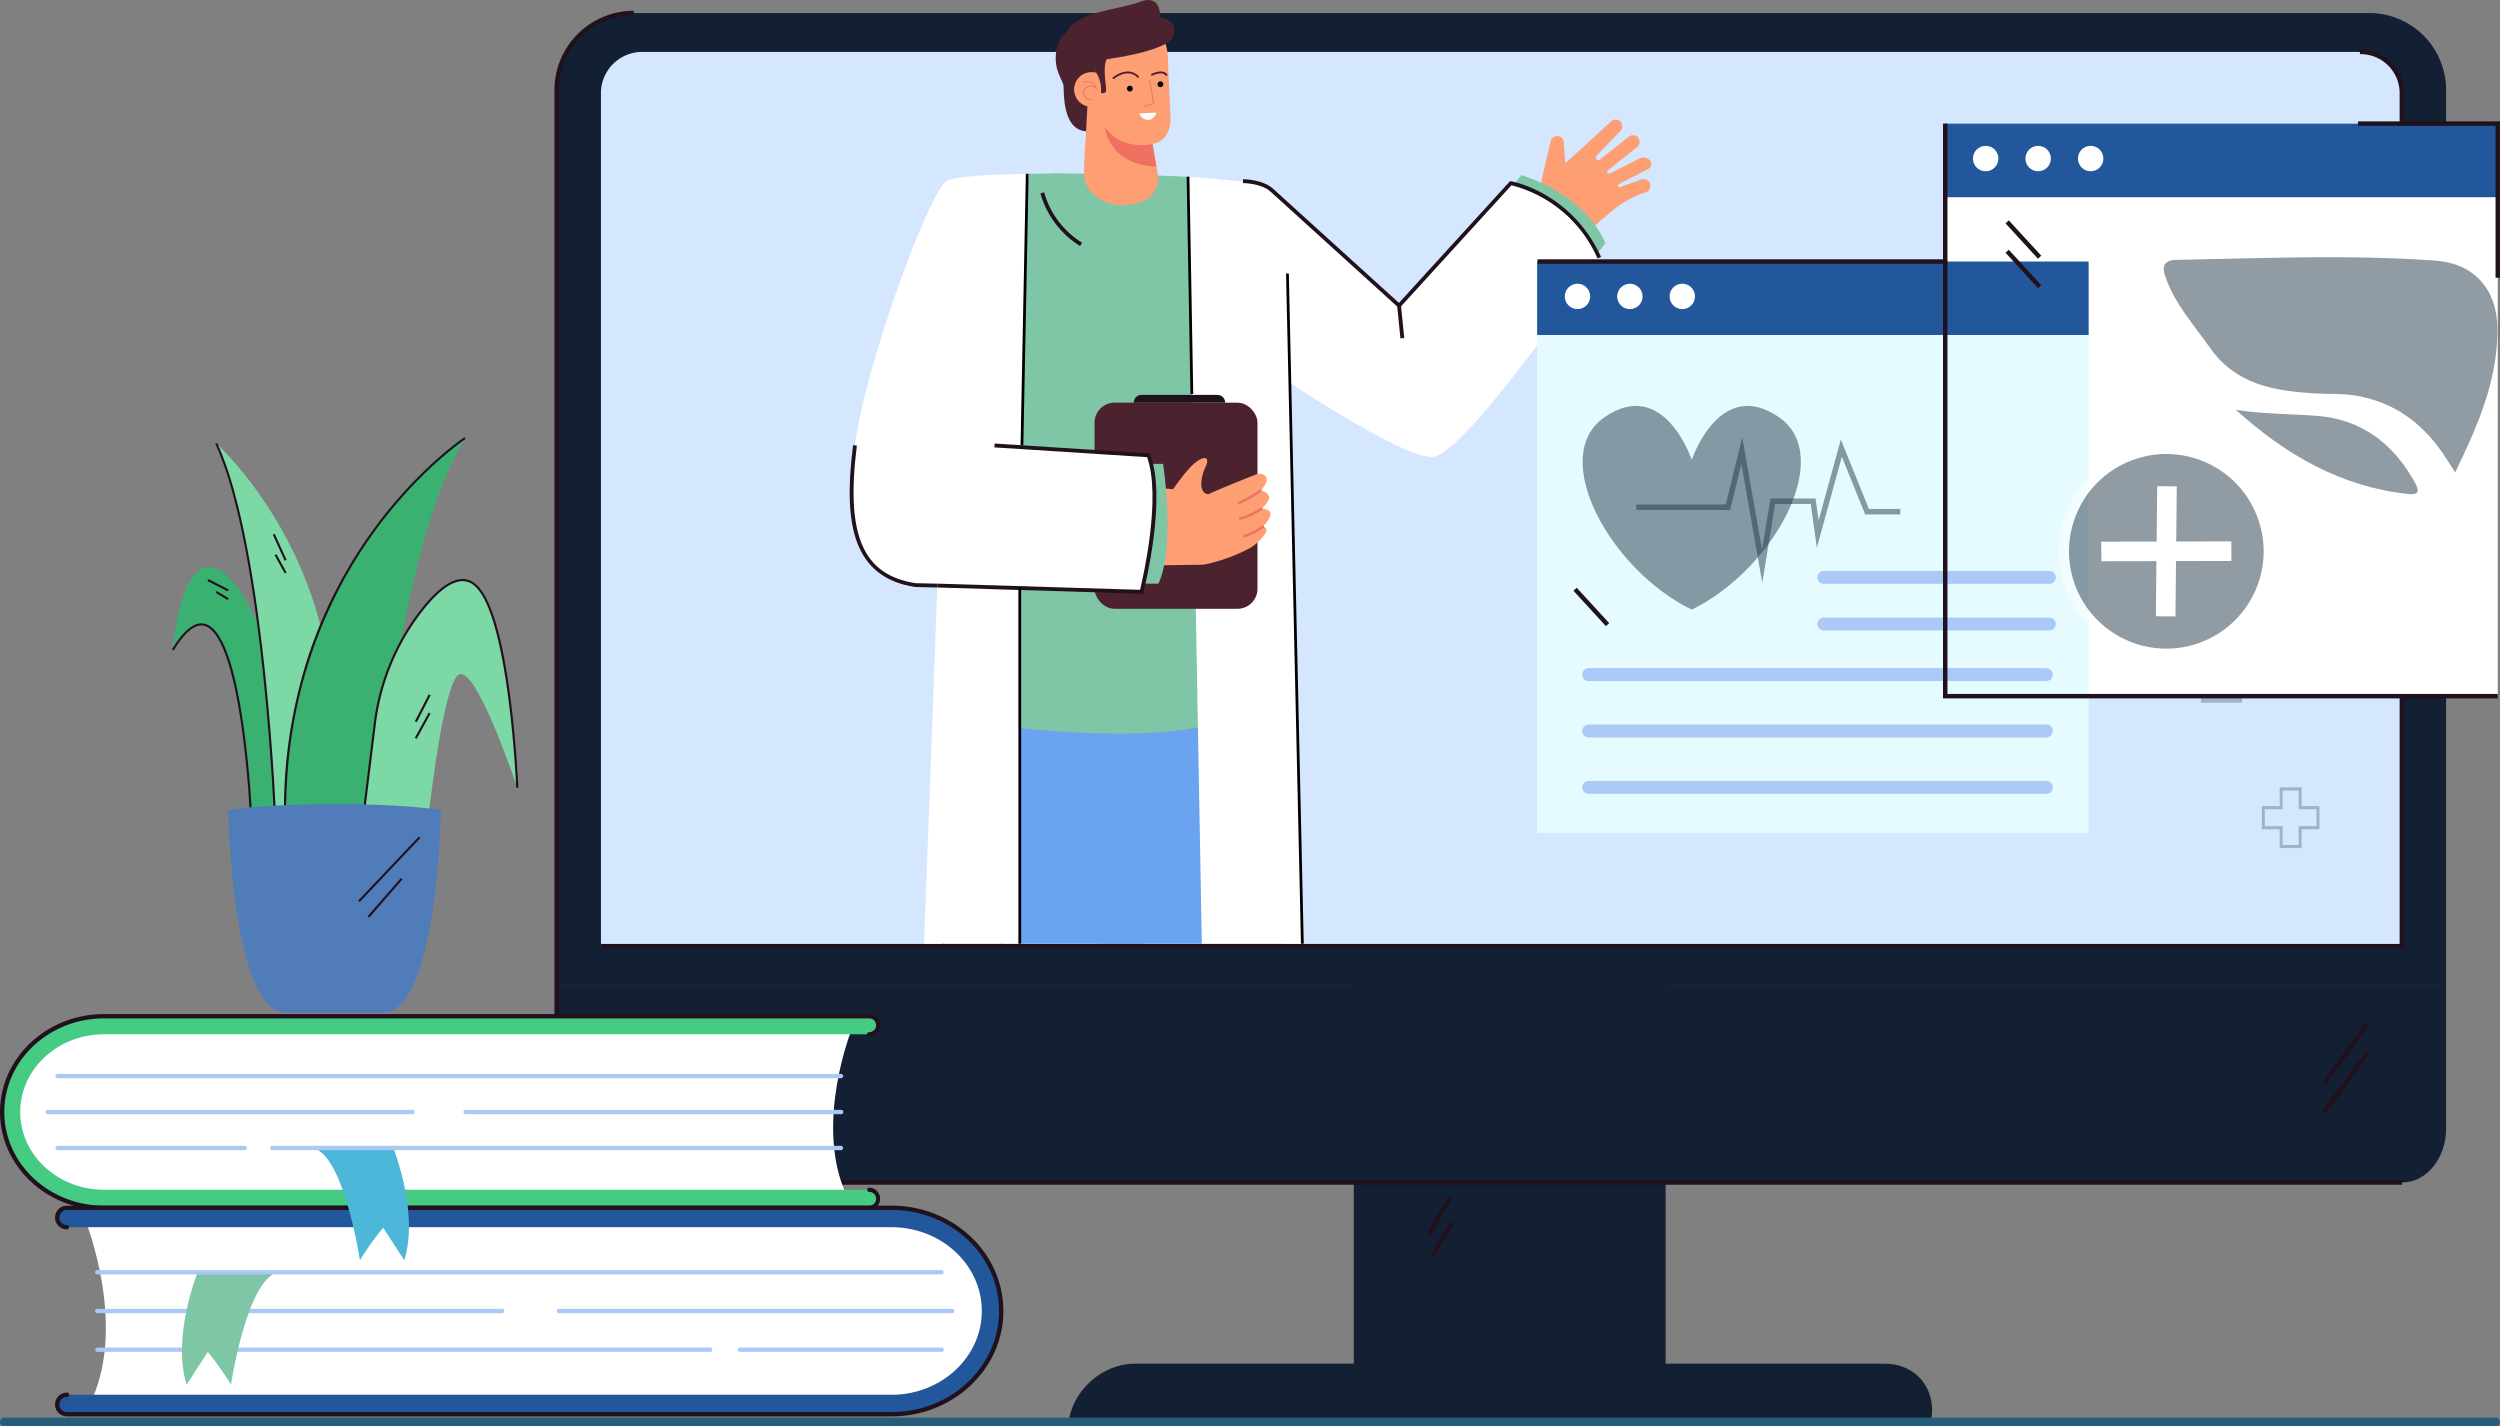
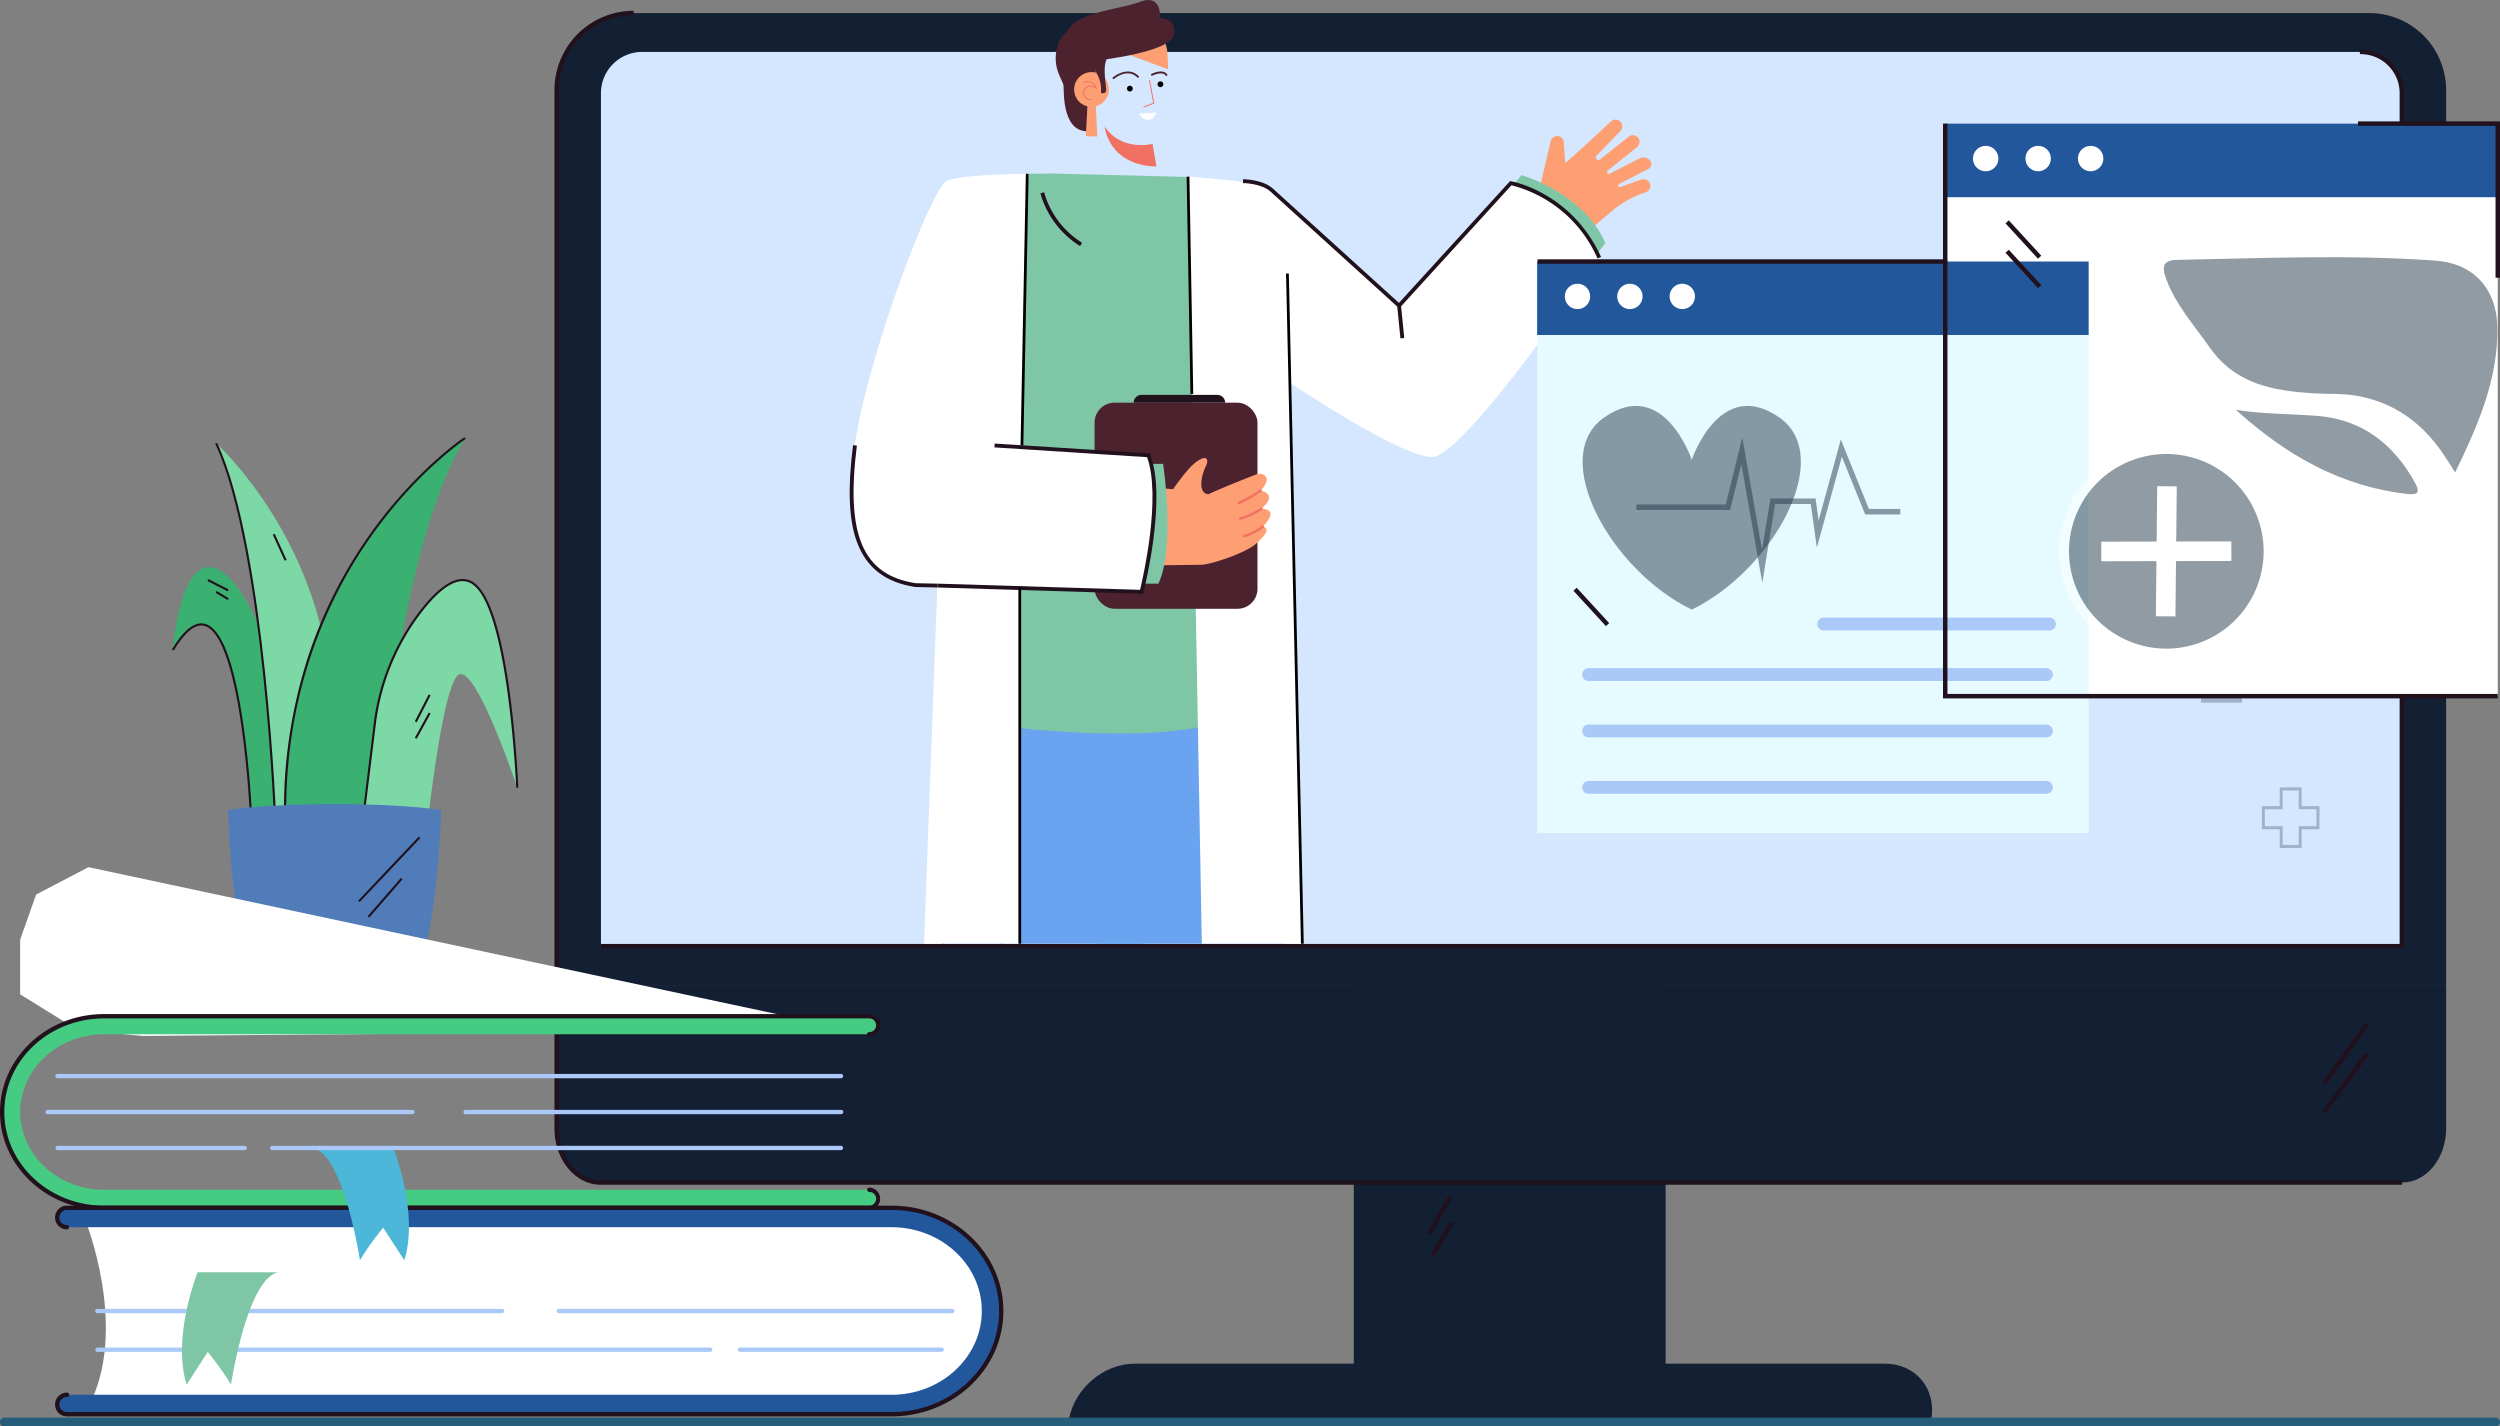
<svg xmlns="http://www.w3.org/2000/svg" width="570" height="325.208" viewBox="0 0 570 325.208">
  <rect x="0" y="0" width="570" height="325.208" fill="#808080" stroke="none" />
  <g id="occucare_cameroon_5" transform="translate(0)">
    <g id="Group_297506" data-name="Group 297506" transform="translate(0 0)">
      <g id="Group_297505" data-name="Group 297505">
        <g id="Group_297467" data-name="Group 297467" transform="translate(243.725 310.921)">
          <g id="Group_296097" data-name="Group 296097" transform="translate(0 0)">
            <path id="Path_101295" data-name="Path 101295" d="M1147.282,1792.38c1.207-7.04-3.522-12.748-10.562-12.748H965.6c-7.04,0-13.726,5.708-14.934,12.748h196.611Z" transform="translate(-950.671 -1779.632)" fill="#131f32" />
          </g>
        </g>
        <g id="Group_297468" data-name="Group 297468" transform="translate(39.178 99.681)">
          <g id="Group_296049" data-name="Group 296049" transform="translate(0 0)">
            <g id="Group_295983" data-name="Group 295983" transform="translate(0.209 29.609)">
              <g id="Group_295982" data-name="Group 295982">
                <g id="Group_295981" data-name="Group 295981">
                  <g id="Group_295980" data-name="Group 295980">
                    <g id="Group_295979" data-name="Group 295979">
                      <path id="Path_101272" data-name="Path 101272" d="M422.792,1331.824s1.633-22.761,10.467-18.343,16.036,33.42,17,34.285.673,27.37.673,27.37l-10.275-5.185S437.919,1306.6,422.792,1331.824Z" transform="translate(-422.792 -1312.912)" fill="#3ab170" />
                    </g>
                  </g>
                </g>
              </g>
            </g>
            <g id="Group_295988" data-name="Group 295988" transform="translate(10.109 1.397)">
              <g id="Group_295987" data-name="Group 295987">
                <g id="Group_295986" data-name="Group 295986">
                  <g id="Group_295985" data-name="Group 295985">
                    <g id="Group_295984" data-name="Group 295984">
                      <path id="Path_101273" data-name="Path 101273" d="M448.233,1240.418s19.8,17.713,25.2,48.084-11.667,39.31-11.667,39.31S459.334,1263.952,448.233,1240.418Z" transform="translate(-448.233 -1240.418)" fill="#7cd9a6" />
                    </g>
                  </g>
                </g>
              </g>
            </g>
            <g id="Group_295993" data-name="Group 295993" transform="translate(25.871 0.204)">
              <g id="Group_295992" data-name="Group 295992">
                <g id="Group_295991" data-name="Group 295991">
                  <g id="Group_295990" data-name="Group 295990">
                    <g id="Group_295989" data-name="Group 295989">
                      <path id="Path_101274" data-name="Path 101274" d="M509.692,1330.038s3.313-64.654,20.021-92.685c0,0-29.334,17.5-39.06,63.441-.548,2.586-.872,5.461-1.287,8.229a45.488,45.488,0,0,0-.623,7.977c.116,4.5.74,8.364.923,11.2C491.252,1352.751,509.692,1330.038,509.692,1330.038Z" transform="translate(-488.734 -1237.353)" fill="#3ab170" />
                    </g>
                  </g>
                </g>
              </g>
            </g>
            <g id="Group_295998" data-name="Group 295998" transform="translate(42.652 32.576)">
              <g id="Group_295997" data-name="Group 295997">
                <g id="Group_295996" data-name="Group 295996">
                  <g id="Group_295995" data-name="Group 295995">
                    <g id="Group_295994" data-name="Group 295994">
                      <path id="Path_101275" data-name="Path 101275" d="M535.466,1353.394A52.519,52.519,0,0,1,545.727,1328c4.063-5.339,8.767-9.4,12.44-6.5,8.162,6.434,9.794,46.385,9.794,46.385s-9.219-27.658-13.252-25.834-7.778,39.375-7.778,39.375l-15.076,1.248Z" transform="translate(-531.855 -1320.535)" fill="#7cd9a6" />
                    </g>
                  </g>
                </g>
              </g>
            </g>
            <g id="Group_296003" data-name="Group 296003" transform="translate(25.58)">
              <g id="Group_296002" data-name="Group 296002">
                <g id="Group_296001" data-name="Group 296001">
                  <g id="Group_296000" data-name="Group 296000">
                    <g id="Group_295999" data-name="Group 295999">
                      <path id="Path_101276" data-name="Path 101276" d="M488.106,1327.461a113.41,113.41,0,0,1,5.261-40.267,105.012,105.012,0,0,1,14.222-28.251c10.471-14.752,21.425-22.042,21.534-22.114l.268.408c-.109.071-11,7.321-21.417,22.005-9.611,13.547-20.776,36.376-19.381,68.2Z" transform="translate(-487.985 -1236.829)" fill="#21111d" />
                    </g>
                  </g>
                </g>
              </g>
            </g>
            <g id="Group_296008" data-name="Group 296008" transform="translate(9.889 1.293)">
              <g id="Group_296007" data-name="Group 296007">
                <g id="Group_296006" data-name="Group 296006">
                  <g id="Group_296005" data-name="Group 296005">
                    <g id="Group_296004" data-name="Group 296004">
                      <path id="Path_101277" data-name="Path 101277" d="M461.172,1327.658c-.006-.159-.63-16.176-2.6-34.858-1.818-17.23-5.186-40.315-10.905-52.441l.441-.208c5.749,12.188,9.127,35.331,10.95,52.6,1.973,18.7,2.6,34.728,2.6,34.888Z" transform="translate(-447.666 -1240.151)" fill="#21111d" />
                    </g>
                  </g>
                </g>
              </g>
            </g>
            <g id="Group_296013" data-name="Group 296013" transform="translate(0 42.442)">
              <g id="Group_296012" data-name="Group 296012">
                <g id="Group_296011" data-name="Group 296011">
                  <g id="Group_296010" data-name="Group 296010">
                    <g id="Group_296009" data-name="Group 296009">
                      <path id="Path_101278" data-name="Path 101278" d="M440.082,1390.1c0-.1-.468-10.517-2-21.068-2.012-13.874-4.919-21.679-8.408-22.574-2.06-.528-4.415,1.367-7,5.631l-.417-.253c2.711-4.47,5.248-6.438,7.54-5.85,3.748.961,6.7,8.693,8.77,22.98,1.533,10.575,2,21.01,2,21.114Z" transform="translate(-422.256 -1345.888)" fill="#21111d" />
                    </g>
                  </g>
                </g>
              </g>
            </g>
            <g id="Group_296018" data-name="Group 296018" transform="translate(42.41 32.332)">
              <g id="Group_296017" data-name="Group 296017">
                <g id="Group_296016" data-name="Group 296016">
                  <g id="Group_296015" data-name="Group 296015">
                    <g id="Group_296014" data-name="Group 296014">
                      <path id="Path_101279" data-name="Path 101279" d="M531.718,1382.32l-.484-.059,3.611-29.279a52.806,52.806,0,0,1,10.309-25.512c3.541-4.652,6.685-7.183,9.347-7.521a4.468,4.468,0,0,1,3.438.976c3.437,2.709,6.145,11.378,8.049,25.765,1.414,10.679,1.834,20.7,1.839,20.8l-.488.02c-.016-.4-1.72-39.912-9.7-46.2a4,4,0,0,0-3.074-.876c-2.527.321-5.562,2.788-9.021,7.332a52.314,52.314,0,0,0-10.213,25.277Z" transform="translate(-531.233 -1319.909)" fill="#21111d" />
                    </g>
                  </g>
                </g>
              </g>
            </g>
            <g id="Group_296023" data-name="Group 296023" transform="translate(55.4 58.636)">
              <g id="Group_296022" data-name="Group 296022" transform="translate(0 0)">
                <g id="Group_296021" data-name="Group 296021">
                  <g id="Group_296020" data-name="Group 296020">
                    <g id="Group_296019" data-name="Group 296019">
                      <rect id="Rectangle_152526" data-name="Rectangle 152526" width="6.91" height="0.488" transform="matrix(0.458, -0.889, 0.889, 0.458, 0, 6.141)" fill="#21111d" />
                    </g>
                  </g>
                </g>
              </g>
            </g>
            <g id="Group_296028" data-name="Group 296028" transform="translate(55.403 62.777)">
              <g id="Group_296027" data-name="Group 296027" transform="translate(0 0)">
                <g id="Group_296026" data-name="Group 296026">
                  <g id="Group_296025" data-name="Group 296025">
                    <g id="Group_296024" data-name="Group 296024">
                      <rect id="Rectangle_152527" data-name="Rectangle 152527" width="6.566" height="0.488" transform="matrix(0.482, -0.876, 0.876, 0.482, 0, 5.751)" fill="#21111d" />
                    </g>
                  </g>
                </g>
              </g>
            </g>
            <g id="Group_296033" data-name="Group 296033" transform="translate(23.014 22.019)">
              <g id="Group_296032" data-name="Group 296032" transform="translate(0 0)">
                <g id="Group_296031" data-name="Group 296031">
                  <g id="Group_296030" data-name="Group 296030">
                    <g id="Group_296029" data-name="Group 296029">
                      <rect id="Rectangle_152528" data-name="Rectangle 152528" width="0.488" height="6.533" transform="matrix(0.91, -0.414, 0.414, 0.91, 0, 0.202)" fill="#21111d" />
                    </g>
                  </g>
                </g>
              </g>
            </g>
            <g id="Group_296038" data-name="Group 296038" transform="translate(23.426 26.669)">
              <g id="Group_296037" data-name="Group 296037" transform="translate(0 0)">
                <g id="Group_296036" data-name="Group 296036">
                  <g id="Group_296035" data-name="Group 296035">
                    <g id="Group_296034" data-name="Group 296034">
-                       <rect id="Rectangle_152529" data-name="Rectangle 152529" width="0.488" height="4.755" transform="translate(0 0.236) rotate(-28.99)" fill="#21111d" />
-                     </g>
+                       </g>
                  </g>
                </g>
              </g>
            </g>
            <g id="Group_296043" data-name="Group 296043" transform="translate(8.116 32.358)">
              <g id="Group_296042" data-name="Group 296042" transform="translate(0 0)">
                <g id="Group_296041" data-name="Group 296041">
                  <g id="Group_296040" data-name="Group 296040">
                    <g id="Group_296039" data-name="Group 296039">
                      <rect id="Rectangle_152530" data-name="Rectangle 152530" width="0.488" height="5.174" transform="translate(0 0.435) rotate(-62.991)" fill="#21111d" />
                    </g>
                  </g>
                </g>
              </g>
            </g>
            <g id="Group_296048" data-name="Group 296048" transform="translate(9.982 35.059)">
              <g id="Group_296047" data-name="Group 296047" transform="translate(0 0)">
                <g id="Group_296046" data-name="Group 296046">
                  <g id="Group_296045" data-name="Group 296045">
                    <g id="Group_296044" data-name="Group 296044">
                      <rect id="Rectangle_152531" data-name="Rectangle 152531" width="0.488" height="3.192" transform="matrix(0.52, -0.854, 0.854, 0.52, 0, 0.417)" fill="#21111d" />
                    </g>
                  </g>
                </g>
              </g>
            </g>
          </g>
          <g id="Group_296054" data-name="Group 296054" transform="translate(12.836 83.646)">
            <g id="Group_296053" data-name="Group 296053">
              <g id="Group_296052" data-name="Group 296052">
                <g id="Group_296051" data-name="Group 296051">
                  <g id="Group_296050" data-name="Group 296050">
                    <path id="Path_101280" data-name="Path 101280" d="M455.24,1453.124s.86,47.266,13.519,46.158h21.507c12.659,1.109,13.519-46.158,13.519-46.158C491.806,1451.313,467.219,1451.313,455.24,1453.124Z" transform="translate(-455.24 -1451.766)" fill="#507db9" />
                  </g>
                </g>
              </g>
            </g>
          </g>
          <g id="Group_296059" data-name="Group 296059" transform="translate(42.475 91.055)">
            <g id="Group_296058" data-name="Group 296058" transform="translate(0 0)">
              <g id="Group_296057" data-name="Group 296057">
                <g id="Group_296056" data-name="Group 296056">
                  <g id="Group_296055" data-name="Group 296055">
                    <rect id="Rectangle_152532" data-name="Rectangle 152532" width="20.118" height="0.488" transform="translate(0 14.607) rotate(-46.558)" fill="#21111d" />
                  </g>
                </g>
              </g>
            </g>
          </g>
          <g id="Group_296064" data-name="Group 296064" transform="translate(44.625 100.466)">
            <g id="Group_296063" data-name="Group 296063" transform="translate(0 0)">
              <g id="Group_296062" data-name="Group 296062">
                <g id="Group_296061" data-name="Group 296061">
                  <g id="Group_296060" data-name="Group 296060">
                    <rect id="Rectangle_152533" data-name="Rectangle 152533" width="11.606" height="0.488" transform="translate(0 8.757) rotate(-48.984)" fill="#21111d" />
                  </g>
                </g>
              </g>
            </g>
          </g>
        </g>
        <g id="Group_297470" data-name="Group 297470" transform="translate(308.661 170.451)">
          <g id="Group_296089" data-name="Group 296089" transform="translate(0 0)">
            <rect id="Rectangle_152534" data-name="Rectangle 152534" width="71.104" height="148.967" fill="#131f32" />
          </g>
        </g>
        <g id="Group_297471" data-name="Group 297471" transform="translate(126.932 2.972)">
          <g id="Group_296091" data-name="Group 296091" transform="translate(0 0)">
            <path id="Path_101292" data-name="Path 101292" d="M1082.833,1209.948V1005.881a17.556,17.556,0,0,0-17.556-17.556H669.609a17.556,17.556,0,0,0-17.556,17.556v204.067Z" transform="translate(-652.053 -988.325)" fill="#131f32" />
          </g>
        </g>
        <g id="Group_297472" data-name="Group 297472" transform="translate(126.932 224.595)">
          <g id="Group_296093" data-name="Group 296093" transform="translate(0 0)">
            <path id="Path_101293" data-name="Path 101293" d="M652.053,1557.808v32.7c0,6.8,4.5,12.316,10.042,12.316h410.7c5.546,0,10.042-5.514,10.042-12.316v-32.7Z" transform="translate(-652.053 -1557.808)" fill="#131f32" />
          </g>
        </g>
        <g id="Group_297473" data-name="Group 297473" transform="translate(137.016 11.833)">
          <g id="Group_296095" data-name="Group 296095" transform="translate(0 0)">
            <path id="Path_101294" data-name="Path 101294" d="M1088.577,1215v-194.66A9.41,9.41,0,0,0,1079,1011.1H687.536a9.41,9.41,0,0,0-9.572,9.239V1215Z" transform="translate(-677.964 -1011.096)" fill="#d5e7ff" />
          </g>
        </g>
        <g id="Group_297474" data-name="Group 297474" transform="translate(126.418 2.457)">
          <g id="Group_296099" data-name="Group 296099" transform="translate(0 0)">
            <path id="Path_101296" data-name="Path 101296" d="M1071.984,1254.672h-410.7c-5.821,0-10.557-5.756-10.557-12.83V1005.073A18.091,18.091,0,0,1,668.8,987v1.029a17.061,17.061,0,0,0-17.042,17.042v236.769c0,6.507,4.275,11.8,9.528,11.8h410.7Z" transform="translate(-650.731 -987.002)" fill="#21111d" />
          </g>
        </g>
        <g id="Group_297475" data-name="Group 297475" transform="translate(529.479 233.151)">
          <g id="Group_296101" data-name="Group 296101" transform="translate(0 0)">
            <rect id="Rectangle_152535" data-name="Rectangle 152535" width="16.807" height="1.029" transform="translate(0 13.655) rotate(-54.338)" fill="#21111d" />
          </g>
        </g>
        <g id="Group_297476" data-name="Group 297476" transform="translate(529.482 239.971)">
          <g id="Group_296103" data-name="Group 296103" transform="translate(0 0)">
            <rect id="Rectangle_152536" data-name="Rectangle 152536" width="16.506" height="1.029" transform="translate(0 13.282) rotate(-53.578)" fill="#21111d" />
          </g>
        </g>
        <g id="Group_297477" data-name="Group 297477" transform="translate(325.373 272.548)">
          <g id="Group_296105" data-name="Group 296105" transform="translate(0 0)">
            <rect id="Rectangle_152537" data-name="Rectangle 152537" width="9.832" height="1.029" transform="matrix(0.496, -0.868, 0.868, 0.496, 0, 8.536)" fill="#21111d" />
          </g>
        </g>
        <g id="Group_297478" data-name="Group 297478" transform="translate(326.193 278.464)">
          <g id="Group_296107" data-name="Group 296107" transform="translate(0 0)">
            <rect id="Rectangle_152538" data-name="Rectangle 152538" width="8.718" height="1.029" transform="matrix(0.506, -0.863, 0.863, 0.506, 0, 7.519)" fill="#21111d" />
          </g>
        </g>
        <g id="Group_297479" data-name="Group 297479" transform="translate(137.016 11.319)">
          <g id="Group_296109" data-name="Group 296109" transform="translate(0 0)">
            <path id="Path_101297" data-name="Path 101297" d="M1089.091,1214.7H677.963v-1.029h410.1V1019.528A8.9,8.9,0,0,0,1079,1010.8v-1.029a9.935,9.935,0,0,1,10.086,9.754Z" transform="translate(-677.963 -1009.774)" fill="#21111d" />
          </g>
        </g>
        <g id="Group_297481" data-name="Group 297481" transform="translate(0 231.21)">
          <g id="Group_296127" data-name="Group 296127" transform="translate(19.644 47.554)">
            <g id="Group_296126" data-name="Group 296126">
              <g id="Group_296125" data-name="Group 296125">
                <g id="Group_296124" data-name="Group 296124">
                  <g id="Group_296123" data-name="Group 296123">
                    <path id="Path_101300" data-name="Path 101300" d="M372.062,1697s9.051,22.773,1.46,40l174.012,1.46,16.058-1.46,14.154-8.769v-13.42l-3.934-11.095L560.965,1697Z" transform="translate(-372.062 -1697.001)" fill="#fff" />
                  </g>
                </g>
              </g>
            </g>
          </g>
          <g id="Group_296133" data-name="Group 296133" transform="translate(13.048 44.169)">
            <g id="Group_296132" data-name="Group 296132">
              <g id="Group_296131" data-name="Group 296131">
                <g id="Group_296130" data-name="Group 296130">
                  <g id="Group_296129" data-name="Group 296129">
                    <g id="Group_296128" data-name="Group 296128">
                      <path id="Path_101301" data-name="Path 101301" d="M545.331,1735.364h-188a2.217,2.217,0,1,1,0-4.434h188c11.349,0,20.581-8.567,20.581-19.1s-9.232-19.1-20.581-19.1h-188a2.217,2.217,0,1,1,0-4.434h188c13.793,0,25.015,10.556,25.015,23.531S559.124,1735.364,545.331,1735.364Z" transform="translate(-355.111 -1688.303)" fill="#23579c" />
                    </g>
                  </g>
                </g>
              </g>
            </g>
          </g>
          <g id="Group_296138" data-name="Group 296138" transform="translate(21.706 67.207)">
            <g id="Group_296137" data-name="Group 296137">
              <g id="Group_296136" data-name="Group 296136">
                <g id="Group_296135" data-name="Group 296135">
                  <g id="Group_296134" data-name="Group 296134">
                    <path id="Path_101302" data-name="Path 101302" d="M377.853,1748.487h92.262a.493.493,0,1,0,0-.985H377.853a.493.493,0,1,0,0,.985Z" transform="translate(-377.36 -1747.502)" fill="#aac9f8" />
                  </g>
                </g>
              </g>
            </g>
          </g>
          <g id="Group_296143" data-name="Group 296143" transform="translate(126.96 67.207)">
            <g id="Group_296142" data-name="Group 296142">
              <g id="Group_296141" data-name="Group 296141">
                <g id="Group_296140" data-name="Group 296140">
                  <g id="Group_296139" data-name="Group 296139">
                    <path id="Path_101303" data-name="Path 101303" d="M648.314,1748.487h89.634a.493.493,0,1,0,0-.985H648.314a.493.493,0,1,0,0,.985Z" transform="translate(-647.821 -1747.502)" fill="#aac9f8" />
                  </g>
                </g>
              </g>
            </g>
          </g>
          <g id="Group_296148" data-name="Group 296148" transform="translate(168.196 76.034)">
            <g id="Group_296147" data-name="Group 296147" transform="translate(0)">
              <g id="Group_296146" data-name="Group 296146">
                <g id="Group_296145" data-name="Group 296145">
                  <g id="Group_296144" data-name="Group 296144">
                    <path id="Path_101304" data-name="Path 101304" d="M754.274,1771.169h45.989a.493.493,0,1,0,0-.985H754.274a.493.493,0,0,0,0,.985Z" transform="translate(-753.781 -1770.184)" fill="#aac9f8" />
                  </g>
                </g>
              </g>
            </g>
          </g>
          <g id="Group_296153" data-name="Group 296153" transform="translate(21.706 76.034)">
            <g id="Group_296152" data-name="Group 296152">
              <g id="Group_296151" data-name="Group 296151">
                <g id="Group_296150" data-name="Group 296150">
                  <g id="Group_296149" data-name="Group 296149">
                    <path id="Path_101305" data-name="Path 101305" d="M377.853,1771.169H517.6a.493.493,0,0,0,0-.985H377.853a.493.493,0,0,0,0,.985Z" transform="translate(-377.36 -1770.184)" fill="#aac9f8" />
                  </g>
                </g>
              </g>
            </g>
          </g>
          <g id="Group_296158" data-name="Group 296158" transform="translate(3.235 3.634)">
            <g id="Group_296157" data-name="Group 296157">
              <g id="Group_296156" data-name="Group 296156">
                <g id="Group_296155" data-name="Group 296155">
                  <g id="Group_296154" data-name="Group 296154">
-                     <path id="Path_101306" data-name="Path 101306" d="M520.786,1584.144s-8.4,21.135-1.355,37.123l-161.5,1.355-14.9-1.355-13.136-8.139v-12.455l3.652-10.3,11.922-6.232Z" transform="translate(-329.896 -1584.144)" fill="#fff" />
+                     <path id="Path_101306" data-name="Path 101306" d="M520.786,1584.144l-161.5,1.355-14.9-1.355-13.136-8.139v-12.455l3.652-10.3,11.922-6.232Z" transform="translate(-329.896 -1584.144)" fill="#fff" />
                  </g>
                </g>
              </g>
            </g>
          </g>
          <g id="Group_296164" data-name="Group 296164" transform="translate(0.493 0.493)">
            <g id="Group_296163" data-name="Group 296163">
              <g id="Group_296162" data-name="Group 296162">
                <g id="Group_296161" data-name="Group 296161">
                  <g id="Group_296160" data-name="Group 296160">
                    <g id="Group_296159" data-name="Group 296159">
                      <path id="Path_101307" data-name="Path 101307" d="M346.066,1619.749H520.547a2.058,2.058,0,0,0,0-4.116H346.066c-10.532,0-19.1-7.95-19.1-17.723s8.568-17.723,19.1-17.723H520.547a2.058,2.058,0,0,0,0-4.115H346.066c-12.8,0-23.215,9.8-23.215,21.838S333.265,1619.749,346.066,1619.749Z" transform="translate(-322.851 -1576.072)" fill="#45cc82" />
                    </g>
                  </g>
                </g>
              </g>
            </g>
          </g>
          <g id="Group_296169" data-name="Group 296169" transform="translate(105.636 21.838)">
            <g id="Group_296168" data-name="Group 296168">
              <g id="Group_296167" data-name="Group 296167">
                <g id="Group_296166" data-name="Group 296166">
                  <g id="Group_296165" data-name="Group 296165">
                    <path id="Path_101308" data-name="Path 101308" d="M593.518,1631.907h85.625a.493.493,0,1,0,0-.985H593.518a.493.493,0,0,0,0,.985Z" transform="translate(-593.025 -1630.922)" fill="#aac9f8" />
                  </g>
                </g>
              </g>
            </g>
          </g>
          <g id="Group_296174" data-name="Group 296174" transform="translate(10.39 21.838)">
            <g id="Group_296173" data-name="Group 296173">
              <g id="Group_296172" data-name="Group 296172">
                <g id="Group_296171" data-name="Group 296171">
                  <g id="Group_296170" data-name="Group 296170">
                    <path id="Path_101309" data-name="Path 101309" d="M348.776,1631.907h83.186a.493.493,0,0,0,0-.985H348.776a.493.493,0,1,0,0,.985Z" transform="translate(-348.283 -1630.922)" fill="#aac9f8" />
                  </g>
                </g>
              </g>
            </g>
          </g>
          <g id="Group_296179" data-name="Group 296179" transform="translate(12.626 30.03)">
            <g id="Group_296178" data-name="Group 296178">
              <g id="Group_296177" data-name="Group 296177">
                <g id="Group_296176" data-name="Group 296176">
                  <g id="Group_296175" data-name="Group 296175">
                    <path id="Path_101310" data-name="Path 101310" d="M354.521,1652.957H397.2a.493.493,0,0,0,0-.985H354.521a.493.493,0,0,0,0,.985Z" transform="translate(-354.028 -1651.972)" fill="#aac9f8" />
                  </g>
                </g>
              </g>
            </g>
          </g>
          <g id="Group_296184" data-name="Group 296184" transform="translate(12.626 13.641)">
            <g id="Group_296183" data-name="Group 296183">
              <g id="Group_296182" data-name="Group 296182">
                <g id="Group_296181" data-name="Group 296181">
                  <g id="Group_296180" data-name="Group 296180">
                    <path id="Path_101311" data-name="Path 101311" d="M354.521,1610.845H533.155a.493.493,0,0,0,0-.986H354.521a.493.493,0,0,0,0,.986Z" transform="translate(-354.028 -1609.859)" fill="#aac9f8" />
                  </g>
                </g>
              </g>
            </g>
          </g>
          <g id="Group_296190" data-name="Group 296190" transform="translate(12.555 43.677)">
            <g id="Group_296189" data-name="Group 296189">
              <g id="Group_296188" data-name="Group 296188">
                <g id="Group_296187" data-name="Group 296187">
                  <g id="Group_296186" data-name="Group 296186">
                    <g id="Group_296185" data-name="Group 296185">
                      <path id="Path_101312" data-name="Path 101312" d="M356.555,1735.085h188c14.065,0,25.507-10.777,25.507-24.024s-11.443-24.023-25.507-24.023h-188a2.71,2.71,0,0,0,0,5.42.493.493,0,0,0,0-.985,1.724,1.724,0,1,1,0-3.449h188c13.522,0,24.522,10.334,24.522,23.038s-11,23.038-24.522,23.038h-188a1.724,1.724,0,0,1,0-3.449.493.493,0,1,0,0-.985,2.71,2.71,0,0,0,0,5.42Z" transform="translate(-353.845 -1687.038)" fill="#21111d" />
                    </g>
                  </g>
                </g>
              </g>
            </g>
          </g>
          <g id="Group_296196" data-name="Group 296196" transform="translate(0)">
            <g id="Group_296195" data-name="Group 296195">
              <g id="Group_296194" data-name="Group 296194">
                <g id="Group_296193" data-name="Group 296193">
                  <g id="Group_296192" data-name="Group 296192">
                    <g id="Group_296191" data-name="Group 296191">
                      <path id="Path_101313" data-name="Path 101313" d="M345.293,1619.468h174.48a2.551,2.551,0,0,0,0-5.1.493.493,0,0,0,0,.985,1.565,1.565,0,0,1,0,3.13H345.293c-12.53,0-22.723-9.576-22.723-21.346s10.194-21.345,22.723-21.345h174.48a1.565,1.565,0,1,1,0,3.13.493.493,0,1,0,0,.985,2.55,2.55,0,1,0,0-5.1H345.293c-13.073,0-23.709,10.017-23.709,22.331S332.22,1619.468,345.293,1619.468Z" transform="translate(-321.584 -1574.806)" fill="#21111d" />
                    </g>
                  </g>
                </g>
              </g>
            </g>
          </g>
          <g id="Group_296201" data-name="Group 296201" transform="translate(41.494 58.868)">
            <g id="Group_296200" data-name="Group 296200">
              <g id="Group_296199" data-name="Group 296199">
                <g id="Group_296198" data-name="Group 296198">
                  <g id="Group_296197" data-name="Group 296197">
                    <path id="Path_101314" data-name="Path 101314" d="M431.774,1726.073s-5.922,14.75-2.508,25.609l4.811-7.435a64.063,64.063,0,0,1,5.3,7.435s3.674-24.252,10.8-25.609Z" transform="translate(-428.206 -1726.073)" fill="#7fc6a6" />
                  </g>
                </g>
              </g>
            </g>
          </g>
          <g id="Group_296206" data-name="Group 296206" transform="translate(71.272 30.523)">
            <g id="Group_296205" data-name="Group 296205" transform="translate(0)">
              <g id="Group_296204" data-name="Group 296204">
                <g id="Group_296203" data-name="Group 296203">
                  <g id="Group_296202" data-name="Group 296202">
                    <path id="Path_101315" data-name="Path 101315" d="M523.121,1653.238s5.921,14.75,2.508,25.61l-4.811-7.435a64.07,64.07,0,0,0-5.3,7.435s-3.674-24.252-10.8-25.61Z" transform="translate(-504.724 -1653.238)" fill="#4cb7d8" />
                  </g>
                </g>
              </g>
            </g>
          </g>
          <g id="Group_296211" data-name="Group 296211" transform="translate(21.706 58.375)">
            <g id="Group_296210" data-name="Group 296210">
              <g id="Group_296209" data-name="Group 296209">
                <g id="Group_296208" data-name="Group 296208">
                  <g id="Group_296207" data-name="Group 296207">
-                     <path id="Path_101316" data-name="Path 101316" d="M377.853,1725.792H570.332a.493.493,0,0,0,0-.985H377.853a.493.493,0,1,0,0,.985Z" transform="translate(-377.36 -1724.807)" fill="#aac9f8" />
-                   </g>
+                     </g>
                </g>
              </g>
            </g>
          </g>
          <g id="Group_296216" data-name="Group 296216" transform="translate(61.569 30.03)">
            <g id="Group_296215" data-name="Group 296215">
              <g id="Group_296214" data-name="Group 296214">
                <g id="Group_296213" data-name="Group 296213">
                  <g id="Group_296212" data-name="Group 296212">
                    <path id="Path_101317" data-name="Path 101317" d="M480.285,1652.957H609.977a.493.493,0,0,0,0-.985H480.285a.493.493,0,0,0,0,.985Z" transform="translate(-479.792 -1651.972)" fill="#aac9f8" />
                  </g>
                </g>
              </g>
            </g>
          </g>
        </g>
        <g id="Group_297483" data-name="Group 297483" transform="translate(494.248 135.706)" opacity="0.3">
          <g id="Group_296273" data-name="Group 296273" transform="translate(0 0)">
            <path id="Path_101325" data-name="Path 101325" d="M1612.832,1353.9h-9.341v-7.583h-7.583v-9.34h7.583V1329.4h9.341v7.583h7.583v9.34h-7.583Zm-8.087-1.253h6.833v-7.583h7.583v-6.833h-7.583v-7.583h-6.833v7.583h-7.583v6.833h7.583Z" transform="translate(-1595.908 -1329.399)" fill="#223749" />
          </g>
        </g>
        <g id="Group_297484" data-name="Group 297484" transform="translate(515.709 179.522)" opacity="0.3">
          <g id="Group_296275" data-name="Group 296275" transform="translate(0 0)">
            <path id="Path_101326" data-name="Path 101326" d="M1660.116,1455.819h-5v-4.28h-4.061v-5.271h4.061v-4.279h5v4.279h4.06v5.271h-4.06Zm-4.331-.707h3.659v-4.28h4.061v-3.857h-4.061V1442.7h-3.659v4.279h-4.061v3.857h4.061Z" transform="translate(-1651.054 -1441.989)" fill="#223749" />
          </g>
        </g>
        <g id="Group_297485" data-name="Group 297485" transform="translate(193.725)">
          <g id="Group_296282" data-name="Group 296282" transform="translate(157.529 27.269)">
            <g id="Group_296281" data-name="Group 296281" transform="translate(0)">
              <g id="Group_296280" data-name="Group 296280">
                <g id="Group_296279" data-name="Group 296279">
                  <g id="Group_296278" data-name="Group 296278">
                    <g id="Group_296277" data-name="Group 296277">
                      <path id="Path_101327" data-name="Path 101327" d="M1349.81,841.951a1.567,1.567,0,0,0-1.969-.818l-4.785,1.7a.372.372,0,0,1-.416-.119h0a.372.372,0,0,1,.121-.563l6.671-3.429a1.235,1.235,0,0,0,.418-1.938h0a1.988,1.988,0,0,0-2.361-.509l-6.8,3.5a.372.372,0,0,1-.462-.1l-.078-.1a.372.372,0,0,1,.06-.523l6.644-5.275a1.567,1.567,0,0,0,.349-2.1,1.532,1.532,0,0,0-2.214-.329l-6.686,5.308a.372.372,0,0,1-.523-.06l-.248-.312a.372.372,0,0,1,.024-.49l5.518-5.7a1.567,1.567,0,0,0,.073-2.131,1.532,1.532,0,0,0-2.238-.039s-8.88,8.235-10.373,9.41l-.324-4.419a1.532,1.532,0,0,0-1.347-1.7h0a1.532,1.532,0,0,0-1.7,1.348l-2.258,9.606c-.063.548.621,1.415,1.338,1.981,5.067,7.491,5.91,8.6,7.462,10.5l7.363-6.262a22.987,22.987,0,0,1,7.188-4.147l.66-.235A1.533,1.533,0,0,0,1349.81,841.951Z" transform="translate(-1324.903 -827.457)" fill="#fe9f73" />
                    </g>
                  </g>
                </g>
              </g>
            </g>
          </g>
          <g id="Group_296288" data-name="Group 296288" transform="translate(53.821 146.379)">
            <g id="Group_296287" data-name="Group 296287">
              <g id="Group_296286" data-name="Group 296286">
                <g id="Group_296285" data-name="Group 296285">
                  <g id="Group_296284" data-name="Group 296284">
                    <g id="Group_296283" data-name="Group 296283">
                      <path id="Path_101328" data-name="Path 101328" d="M981.159,1285.469l-.612,58.4H937.924c-1.345-22.018-2.184-39.853-2.546-48.056-.139-3.154-.209-4.883-.209-4.883l21.443-7.7,3.909-1.4,14.893-5.344,3.925-1.41Z" transform="translate(-935.169 -1275.072)" fill="#6aa3ef" />
                    </g>
                  </g>
                </g>
              </g>
            </g>
          </g>
          <g id="Group_296294" data-name="Group 296294" transform="translate(21.274 138.95)">
            <g id="Group_296293" data-name="Group 296293">
              <g id="Group_296292" data-name="Group 296292">
                <g id="Group_296291" data-name="Group 296291">
                  <g id="Group_296290" data-name="Group 296290">
                    <g id="Group_296289" data-name="Group 296289">
                      <path id="Path_101329" data-name="Path 101329" d="M869.987,1247.154l-3.14,15.586-2.463,12.222-2.794,13.868-3,34.546H813.157c-.2-14.538-.274-27.14-.294-36.287v-.042c0-2.129,0-4.069,0-5.8,0-6.233.026-9.8.026-9.8l13.968-5.943,3.2-1.361.466-.2.167-.072Z" transform="translate(-812.858 -1247.154)" fill="#6aa3ef" />
                    </g>
                  </g>
                </g>
              </g>
            </g>
          </g>
          <g id="Group_296300" data-name="Group 296300" transform="translate(20.73 173.034)">
            <g id="Group_296299" data-name="Group 296299" transform="translate(0)">
              <g id="Group_296298" data-name="Group 296298">
                <g id="Group_296297" data-name="Group 296297">
                  <g id="Group_296296" data-name="Group 296296">
                    <g id="Group_296295" data-name="Group 296295">
                      <path id="Path_101330" data-name="Path 101330" d="M811.361,1381.092v-.042c.042-1.973.095-3.835.162-5.576a.223.223,0,0,0-.167-.225.156.156,0,0,0-.046-.007H811.3a.223.223,0,0,0-.223.214c-.4,10.464-.322,25.345.032,41.923h.443C811.261,1403.585,811.157,1390.965,811.361,1381.092Z" transform="translate(-810.811 -1375.242)" fill="#21111d" />
                    </g>
                  </g>
                </g>
              </g>
            </g>
          </g>
          <g id="Group_296306" data-name="Group 296306" transform="translate(34.491 212.464)">
            <g id="Group_296305" data-name="Group 296305" transform="translate(0)">
              <g id="Group_296304" data-name="Group 296304">
                <g id="Group_296303" data-name="Group 296303">
                  <g id="Group_296302" data-name="Group 296302">
                    <g id="Group_296301" data-name="Group 296301">
                      <path id="Path_101331" data-name="Path 101331" d="M863.13,1523.663c-.062.626-.116,1.454-.162,2.462h-.443c.046-1.03.1-1.871.165-2.506a.221.221,0,1,1,.44.044Z" transform="translate(-862.525 -1523.418)" fill="#21111d" />
                    </g>
                  </g>
                </g>
              </g>
            </g>
          </g>
          <g id="Group_296309" data-name="Group 296309" transform="translate(33.056 39.564)">
            <g id="Group_296308" data-name="Group 296308">
              <g id="Group_296307" data-name="Group 296307">
                <path id="Path_101332" data-name="Path 101332" d="M905.982,874.961l-5.089-.525-30.567-.775-7.237.09-5.956,61.477,2.541,64.506s40.346,5.332,54.085-3.368S905.982,874.961,905.982,874.961Z" transform="translate(-857.133 -873.661)" fill="#7fc6a6" />
              </g>
            </g>
          </g>
          <g id="Group_296314" data-name="Group 296314" transform="translate(151.566 39.924)">
            <g id="Group_296313" data-name="Group 296313" transform="translate(0)">
              <g id="Group_296312" data-name="Group 296312">
                <g id="Group_296311" data-name="Group 296311">
                  <g id="Group_296310" data-name="Group 296310">
                    <path id="Path_101333" data-name="Path 101333" d="M1302.495,877.007l1.585-1.99s14.063,3.954,19.154,15.484l-2.227,3S1310.721,880.67,1302.495,877.007Z" transform="translate(-1302.495 -875.017)" fill="#7fc6a6" />
                  </g>
                </g>
              </g>
            </g>
          </g>
          <g id="Group_296317" data-name="Group 296317" transform="translate(77.133 40.27)">
            <g id="Group_296316" data-name="Group 296316">
              <g id="Group_296315" data-name="Group 296315">
                <path id="Path_101334" data-name="Path 101334" d="M1116.557,894.8s-30.838,45.775-38.3,45.455c-6.891-.294-28.658-14.566-31.932-16.736-.271-.179-.415-.276-.415-.276l2.929,127.975h-22.906l-.89-49.322-.229-12.716-.26-14.332-.181-10.016-.415-22.9-.253-14.076-.032-1.776,0-.211-.893-49.452,0-.1h.021c.1.009.192.016.294.023,3.443.265,8.377.7,12.233,1.189a23.75,23.75,0,0,1,5.75,1.139l29.834,27.063.3-.324,25.169-27.592s.345.051.951.2a27.573,27.573,0,0,1,8.336,3.689,28.635,28.635,0,0,1,7.793,7.545,30.974,30.974,0,0,1,2.69,4.64C1116.284,894.184,1116.423,894.491,1116.557,894.8Z" transform="translate(-1022.775 -876.317)" fill="#fff" />
              </g>
            </g>
          </g>
          <g id="Group_296322" data-name="Group 296322" transform="translate(27.062 75.651)">
            <g id="Group_296321" data-name="Group 296321" transform="translate(0)">
              <g id="Group_296320" data-name="Group 296320">
                <g id="Group_296319" data-name="Group 296319">
                  <g id="Group_296318" data-name="Group 296318">
                    <path id="Path_101335" data-name="Path 101335" d="M835.174,1040.335l-.567-.671,5.543-4.687,2.116-25.7.875.072L841,1035.413Z" transform="translate(-834.606 -1009.277)" fill="#21111d" />
                  </g>
                </g>
              </g>
            </g>
          </g>
          <g id="Group_296327" data-name="Group 296327" transform="translate(89.681 40.864)">
            <g id="Group_296326" data-name="Group 296326" transform="translate(0)">
              <g id="Group_296325" data-name="Group 296325">
                <g id="Group_296324" data-name="Group 296324">
                  <g id="Group_296323" data-name="Group 296323">
                    <path id="Path_101336" data-name="Path 101336" d="M1105.824,914.835l-.729-7.255-28.89-26.207c-2.118-1.921-6.233-1.946-6.274-1.946v-.879h0c.187,0,4.5.025,6.864,2.174l29.14,26.434.763,7.591Z" transform="translate(-1069.931 -878.548)" fill="#21111d" />
                  </g>
                </g>
              </g>
            </g>
          </g>
          <g id="Group_296332" data-name="Group 296332" transform="translate(124.941 41.296)">
            <g id="Group_296331" data-name="Group 296331" transform="translate(0)">
              <g id="Group_296330" data-name="Group 296330">
                <g id="Group_296329" data-name="Group 296329">
                  <g id="Group_296328" data-name="Group 296328">
                    <path id="Path_101337" data-name="Path 101337" d="M1203.085,908.856l-.65-.592,25.627-28.092.235.038c.136.022,13.683,2.391,20.511,17.235l-.8.367a29.346,29.346,0,0,0-19.626-16.69Z" transform="translate(-1202.436 -880.172)" fill="#21111d" />
                  </g>
                </g>
              </g>
            </g>
          </g>
          <g id="Group_296337" data-name="Group 296337" transform="translate(46.245 39.559)">
            <g id="Group_296336" data-name="Group 296336" transform="translate(0)">
              <g id="Group_296335" data-name="Group 296335">
                <g id="Group_296334" data-name="Group 296334">
                  <g id="Group_296333" data-name="Group 296333">
-                     <path id="Path_101338" data-name="Path 101338" d="M937.269,874.423c-8.408-.464-15.942-.656-15.942-.656s-6.739-.153-14.625-.119c0,.046,0,.092,0,.138a15.578,15.578,0,0,0,15.578,15.579C930.685,889.364,936.962,882.756,937.269,874.423Z" transform="translate(-906.699 -873.642)" fill="#7fc6a6" />
-                   </g>
+                     </g>
                </g>
              </g>
            </g>
          </g>
          <g id="Group_296342" data-name="Group 296342" transform="translate(43.49 43.84)">
            <g id="Group_296341" data-name="Group 296341">
              <g id="Group_296340" data-name="Group 296340">
                <g id="Group_296339" data-name="Group 296339">
                  <g id="Group_296338" data-name="Group 296338">
                    <path id="Path_101339" data-name="Path 101339" d="M905.386,901.992a20.788,20.788,0,0,1-9.043-12.02l.846-.238a19.91,19.91,0,0,0,8.661,11.513Z" transform="translate(-896.343 -889.733)" fill="#21111d" />
                  </g>
                </g>
              </g>
            </g>
          </g>
          <g id="Group_296433" data-name="Group 296433" transform="translate(46.976 0)">
            <g id="Group_296347" data-name="Group 296347" transform="translate(4.697 4.122)">
              <g id="Group_296346" data-name="Group 296346">
                <g id="Group_296345" data-name="Group 296345">
                  <g id="Group_296344" data-name="Group 296344">
                    <g id="Group_296343" data-name="Group 296343">
                      <path id="Path_101340" data-name="Path 101340" d="M929.488,742.385s6.443-3.118,12.381-1.394a8.407,8.407,0,0,1,6.015,7.681l.17,3.5-18.376-6.813s-2.782,1.485-2.573,1.065S929.488,742.385,929.488,742.385Z" transform="translate(-927.093 -740.472)" fill="#fe9f73" />
                    </g>
                  </g>
                </g>
              </g>
            </g>
            <g id="Group_296423" data-name="Group 296423" transform="translate(0 5.805)">
              <g id="Group_296354" data-name="Group 296354" transform="translate(6.308 1.37)">
                <g id="Group_296353" data-name="Group 296353">
                  <g id="Group_296352" data-name="Group 296352">
                    <g id="Group_296351" data-name="Group 296351">
                      <g id="Group_296350" data-name="Group 296350">
                        <g id="Group_296349" data-name="Group 296349">
                          <g id="Group_296348" data-name="Group 296348">
-                             <path id="Path_101341" data-name="Path 101341" d="M952.308,756.7l.717,14.749s.475,5.259-4.1,6.142l1.2,6.989a5.494,5.494,0,0,1-3.466,6.093,14.412,14.412,0,0,1-4.321.884c-5.27.256-8.316-3.557-8.851-5.512s.324-11.46.324-11.46l-.386-4.631-.273-18.005Z" transform="translate(-933.15 -751.947)" fill="#fe9f73" />
-                           </g>
+                             </g>
                        </g>
                      </g>
                    </g>
                  </g>
                </g>
              </g>
              <g id="Group_296361" data-name="Group 296361" transform="translate(12.96 10.499)">
                <g id="Group_296360" data-name="Group 296360" transform="translate(0)">
                  <g id="Group_296359" data-name="Group 296359">
                    <g id="Group_296358" data-name="Group 296358">
                      <g id="Group_296357" data-name="Group 296357">
                        <g id="Group_296356" data-name="Group 296356">
                          <g id="Group_296355" data-name="Group 296355">
                            <path id="Path_101342" data-name="Path 101342" d="M958.343,787.971a.22.22,0,0,1-.119-.386c.033-.029,3.365-2.787,5.879-.283a.22.22,0,1,1-.31.311c-2.228-2.218-5.162.2-5.285.307A.218.218,0,0,1,958.343,787.971Z" transform="translate(-958.147 -786.253)" fill="#4c222e" />
                          </g>
                        </g>
                      </g>
                    </g>
                  </g>
                </g>
              </g>
              <g id="Group_296368" data-name="Group 296368" transform="translate(21.731 10.494)">
                <g id="Group_296367" data-name="Group 296367">
                  <g id="Group_296366" data-name="Group 296366">
                    <g id="Group_296365" data-name="Group 296365">
                      <g id="Group_296364" data-name="Group 296364">
                        <g id="Group_296363" data-name="Group 296363">
                          <g id="Group_296362" data-name="Group 296362">
                            <path id="Path_101343" data-name="Path 101343" d="M991.277,787.192a.22.22,0,0,1-.047-.409c.1-.053,2.57-1.291,3.585.131a.22.22,0,0,1-.358.255c-.794-1.114-3-.006-3.027.006A.219.219,0,0,1,991.277,787.192Z" transform="translate(-991.11 -786.232)" fill="#4c222e" />
                          </g>
                        </g>
                      </g>
                    </g>
                  </g>
                </g>
              </g>
              <g id="Group_296375" data-name="Group 296375" transform="translate(16.247 13.741)">
                <g id="Group_296374" data-name="Group 296374" transform="translate(0)">
                  <g id="Group_296373" data-name="Group 296373">
                    <g id="Group_296372" data-name="Group 296372">
                      <g id="Group_296371" data-name="Group 296371">
                        <g id="Group_296370" data-name="Group 296370">
                          <g id="Group_296369" data-name="Group 296369">
                            <path id="Path_101344" data-name="Path 101344" d="M971.817,799.061a.659.659,0,1,1-.691-.627A.659.659,0,0,1,971.817,799.061Z" transform="translate(-970.499 -798.434)" />
                          </g>
                        </g>
                      </g>
                    </g>
                  </g>
                </g>
              </g>
              <g id="Group_296382" data-name="Group 296382" transform="translate(23.217 12.742)">
                <g id="Group_296381" data-name="Group 296381" transform="translate(0)">
                  <g id="Group_296380" data-name="Group 296380">
                    <g id="Group_296379" data-name="Group 296379">
                      <g id="Group_296378" data-name="Group 296378">
                        <g id="Group_296377" data-name="Group 296377">
                          <g id="Group_296376" data-name="Group 296376">
                            <path id="Path_101345" data-name="Path 101345" d="M998.009,795.307a.66.66,0,1,1-.691-.627A.66.66,0,0,1,998.009,795.307Z" transform="translate(-996.691 -794.68)" />
                          </g>
                        </g>
                      </g>
                    </g>
                  </g>
                </g>
              </g>
              <g id="Group_296389" data-name="Group 296389" transform="translate(0)">
                <g id="Group_296388" data-name="Group 296388">
                  <g id="Group_296387" data-name="Group 296387">
                    <g id="Group_296386" data-name="Group 296386">
                      <g id="Group_296385" data-name="Group 296385">
                        <g id="Group_296384" data-name="Group 296384">
                          <g id="Group_296383" data-name="Group 296383">
                            <path id="Path_101346" data-name="Path 101346" d="M916.524,746.8s-5.591,0-6.769,4.951,1.359,7.41,1.479,8.862-.391,11.308,6.459,10.241l1.073-16.29-2.71-6.333Z" transform="translate(-909.444 -746.797)" fill="#4c222e" />
                          </g>
                        </g>
                      </g>
                    </g>
                  </g>
                </g>
              </g>
              <g id="Group_296396" data-name="Group 296396" transform="translate(4.204 10.639)">
                <g id="Group_296395" data-name="Group 296395">
                  <g id="Group_296394" data-name="Group 296394">
                    <g id="Group_296393" data-name="Group 296393">
                      <g id="Group_296392" data-name="Group 296392">
                        <g id="Group_296391" data-name="Group 296391">
                          <g id="Group_296390" data-name="Group 296390">
                            <path id="Path_101347" data-name="Path 101347" d="M933.152,790.542a3.957,3.957,0,1,1-4.144-3.76A3.957,3.957,0,0,1,933.152,790.542Z" transform="translate(-925.243 -786.777)" fill="#fe9f73" />
                          </g>
                        </g>
                      </g>
                    </g>
                  </g>
                </g>
              </g>
              <g id="Group_296403" data-name="Group 296403" transform="translate(6.237 12.671)">
                <g id="Group_296402" data-name="Group 296402" transform="translate(0)">
                  <g id="Group_296401" data-name="Group 296401">
                    <g id="Group_296400" data-name="Group 296400">
                      <g id="Group_296399" data-name="Group 296399">
                        <g id="Group_296398" data-name="Group 296398">
                          <g id="Group_296397" data-name="Group 296397">
                            <path id="Path_101348" data-name="Path 101348" d="M934.631,798.775a1.649,1.649,0,0,1-1.61-1.158,1.549,1.549,0,0,1,.536-1.836,1.859,1.859,0,0,1,2.079-.028,1.784,1.784,0,0,0-.845-.934,2.482,2.482,0,0,0-1.759-.028.11.11,0,0,1-.08-.2,2.664,2.664,0,0,1,1.934.035,2.137,2.137,0,0,1,1.078,1.391l.114.378-.293-.265a1.721,1.721,0,0,0-2.1-.162,1.344,1.344,0,0,0-.453,1.583,1.417,1.417,0,0,0,1.391,1.011h.023a.11.11,0,0,1,.012.22Z" transform="translate(-932.881 -794.414)" fill="#f07162" />
                          </g>
                        </g>
                      </g>
                    </g>
                  </g>
                </g>
              </g>
              <g id="Group_296410" data-name="Group 296410" transform="translate(11.173 23.057)">
                <g id="Group_296409" data-name="Group 296409">
                  <g id="Group_296408" data-name="Group 296408">
                    <g id="Group_296407" data-name="Group 296407">
                      <g id="Group_296406" data-name="Group 296406">
                        <g id="Group_296405" data-name="Group 296405">
                          <g id="Group_296404" data-name="Group 296404">
                            <path id="Path_101349" data-name="Path 101349" d="M951.43,833.446s.738,8.8,11.794,9.112l-.887-5.155S955.263,839.186,951.43,833.446Z" transform="translate(-951.43 -833.446)" fill="#f07162" />
                          </g>
                        </g>
                      </g>
                    </g>
                  </g>
                </g>
              </g>
              <g id="Group_296417" data-name="Group 296417" transform="translate(19.989 12.376)">
                <g id="Group_296416" data-name="Group 296416" transform="translate(0)">
                  <g id="Group_296415" data-name="Group 296415">
                    <g id="Group_296414" data-name="Group 296414">
                      <g id="Group_296413" data-name="Group 296413">
                        <g id="Group_296412" data-name="Group 296412">
                          <g id="Group_296411" data-name="Group 296411">
                            <path id="Path_101350" data-name="Path 101350" d="M984.678,799.627a.11.11,0,0,1-.045-.212l2.165-.835-.947-5.146a.11.11,0,0,1,.088-.128.109.109,0,0,1,.128.088l.98,5.325-2.336.9A.111.111,0,0,1,984.678,799.627Z" transform="translate(-984.563 -793.304)" fill="#f07162" />
                          </g>
                        </g>
                      </g>
                    </g>
                  </g>
                </g>
              </g>
              <g id="Group_296422" data-name="Group 296422" transform="translate(6.864 17.77)">
                <g id="Group_296421" data-name="Group 296421" transform="translate(0)">
                  <g id="Group_296420" data-name="Group 296420">
                    <g id="Group_296419" data-name="Group 296419">
                      <g id="Group_296418" data-name="Group 296418">
                        <path id="Path_101351" data-name="Path 101351" d="M935.239,821.049l.4-7.472,1.856.115.362,7.445Z" transform="translate(-935.239 -813.577)" fill="#fe9f73" />
                      </g>
                    </g>
                  </g>
                </g>
              </g>
            </g>
            <g id="Group_296428" data-name="Group 296428" transform="translate(2.075)">
              <g id="Group_296427" data-name="Group 296427">
                <g id="Group_296426" data-name="Group 296426">
                  <g id="Group_296425" data-name="Group 296425">
                    <g id="Group_296424" data-name="Group 296424">
                      <path id="Path_101352" data-name="Path 101352" d="M924.5,738.782s16.736-1.81,17.58-5.792-3.109-3.894-3.109-3.894.468-5.624-4.522-3.722-14.393,2.142-16.806,6.969S924.5,738.782,924.5,738.782Z" transform="translate(-917.24 -724.981)" fill="#4c222e" />
                    </g>
                  </g>
                </g>
              </g>
            </g>
            <g id="Group_296432" data-name="Group 296432" transform="translate(5.129 10.873)">
              <g id="Group_296431" data-name="Group 296431">
                <g id="Group_296430" data-name="Group 296430">
                  <g id="Group_296429" data-name="Group 296429">
                    <path id="Path_101353" data-name="Path 101353" d="M932.549,767.737l.175,3.624a7.308,7.308,0,0,1,1.174,4.794s1.045.327,1.183-.53-1.221-6.7.781-7.87-3.9-2-4.076-1.906a25.769,25.769,0,0,0-3.027,1.893C929.2,767.645,932.549,767.737,932.549,767.737Z" transform="translate(-928.718 -765.842)" fill="#4c222e" />
                  </g>
                </g>
              </g>
            </g>
          </g>
          <g id="Group_296436" data-name="Group 296436" transform="translate(0.438 39.617)">
            <g id="Group_296435" data-name="Group 296435">
              <g id="Group_296434" data-name="Group 296434">
                <path id="Path_101354" data-name="Path 101354" d="M775.026,873.86s0,.009,0,.014c-.023.1-.049.193-.067.295s-.032.2-.049.32v0c-.744,5.24-1.213,30.353-1.51,61.282v0c0,.146,0,.292,0,.438s0,.292,0,.438c-.095,9.966-.172,20.518-.232,31.191v.051c0,.1,0,.2,0,.3,0,.192,0,.387,0,.582-.039,7.069-.074,14.186-.1,21.214q-.021,5.178-.039,10.274c-.063,18.308-.093,35.533-.107,49.153H751.076l3.023-81.222.009-.253.007-.188-5.013-.107c-13.782-2.131-16.054-13.814-13.782-31.858s16.908-57.822,20.884-60.236c1.7-1.034,9.064-1.482,16.924-1.653h.037a.472.472,0,0,0,.056,0l1.064-.021.276-.007h.019Z" transform="translate(-734.555 -873.86)" fill="#fff" />
              </g>
            </g>
          </g>
          <g id="Group_296441" data-name="Group 296441" transform="translate(55.836 91.812)">
            <g id="Group_296440" data-name="Group 296440">
              <g id="Group_296439" data-name="Group 296439">
                <g id="Group_296438" data-name="Group 296438">
                  <g id="Group_296437" data-name="Group 296437">
                    <rect id="Rectangle_152540" data-name="Rectangle 152540" width="37.145" height="46.989" rx="4.556" fill="#4c222e" />
                  </g>
                </g>
              </g>
            </g>
          </g>
          <g id="Group_296446" data-name="Group 296446" transform="translate(64.759 90.036)">
            <g id="Group_296445" data-name="Group 296445" transform="translate(0)">
              <g id="Group_296444" data-name="Group 296444">
                <g id="Group_296443" data-name="Group 296443">
                  <g id="Group_296442" data-name="Group 296442">
                    <path id="Rectangle_152541" data-name="Rectangle 152541" d="M1.776,0h17.3a1.776,1.776,0,0,1,1.776,1.776v0a0,0,0,0,1,0,0H0a0,0,0,0,1,0,0v0A1.776,1.776,0,0,1,1.776,0Z" fill="#21111d" />
                  </g>
                </g>
              </g>
            </g>
          </g>
          <g id="Group_296454" data-name="Group 296454" transform="translate(60.123 104.429)">
            <g id="Group_296453" data-name="Group 296453">
              <g id="Group_296452" data-name="Group 296452">
                <g id="Group_296451" data-name="Group 296451">
                  <g id="Group_296450" data-name="Group 296450">
                    <g id="Group_296449" data-name="Group 296449">
                      <g id="Group_296448" data-name="Group 296448">
                        <g id="Group_296447" data-name="Group 296447">
                          <path id="Path_101355" data-name="Path 101355" d="M992.6,1129c4.013-3.536-.192-4.13-.192-4.13,1.959-2.119,1.5-3.108.784-3.563a1.975,1.975,0,0,0-1.77-.145c-1.845.717-7.471,2.924-10.907,4.512-2.444-.173-1.664-4.292-.571-6.4.563-1.087.6-2.884-2.05-1.074-2.167,1.479-5.423,6.345-5.423,6.345l-13.618-1.309L960.878,1142s15.546-.217,17.888-.234,10.187-2.688,12.556-4.75c4.3-3.742,1.6-3.933,1.6-3.933C997.019,1128.776,992.6,1129,992.6,1129Z" transform="translate(-958.849 -1117.424)" fill="#fe9f73" />
                        </g>
                      </g>
                    </g>
                  </g>
                </g>
              </g>
            </g>
          </g>
          <g id="Group_296459" data-name="Group 296459" transform="translate(66.991 105.758)">
            <g id="Group_296458" data-name="Group 296458" transform="translate(0)">
              <g id="Group_296457" data-name="Group 296457">
                <g id="Group_296456" data-name="Group 296456">
                  <g id="Group_296455" data-name="Group 296455">
                    <path id="Path_101356" data-name="Path 101356" d="M986.39,1122.42h2.736s2.912,18.729-1.066,27.324h-3.4S988.627,1132.176,986.39,1122.42Z" transform="translate(-984.659 -1122.42)" fill="#7fc6a6" />
                  </g>
                </g>
              </g>
            </g>
          </g>
          <g id="Group_296464" data-name="Group 296464" transform="translate(30.339 101.854)">
            <g id="Group_296463" data-name="Group 296463">
              <g id="Group_296462" data-name="Group 296462">
                <g id="Group_296461" data-name="Group 296461">
                  <g id="Group_296460" data-name="Group 296460">
                    <path id="Path_101357" data-name="Path 101357" d="M854.053,1107.747l30.648,1.963s2.77,8.737-.559,26.452c-.323,1.72-1,4.661-1,4.661s-33.729.336-35.913-4.184c-1.371-2.838,2.339-10.94,2.339-10.94Z" transform="translate(-846.921 -1107.747)" fill="#fff" />
                  </g>
                </g>
              </g>
            </g>
          </g>
          <g id="Group_296469" data-name="Group 296469" transform="translate(19.985 101.131)">
            <g id="Group_296468" data-name="Group 296468">
              <g id="Group_296467" data-name="Group 296467">
                <g id="Group_296466" data-name="Group 296466">
                  <g id="Group_296465" data-name="Group 296465">
                    <path id="Path_101358" data-name="Path 101358" d="M854.922,1139.279l-46.91-1.431.027-.878,46.2,1.41c.66-2.734,4.891-21.13,1.593-30.243l-34.807-2.229.056-.877,35.372,2.265.1.262c3.842,9.961-1.325,30.51-1.547,31.38Z" transform="translate(-808.012 -1105.031)" fill="#21111d" />
                  </g>
                </g>
              </g>
            </g>
          </g>
          <g id="Group_296474" data-name="Group 296474" transform="translate(0 101.488)">
            <g id="Group_296473" data-name="Group 296473">
              <g id="Group_296472" data-name="Group 296472">
                <g id="Group_296471" data-name="Group 296471">
                  <g id="Group_296470" data-name="Group 296470">
                    <path id="Path_101359" data-name="Path 101359" d="M752.9,1138.834l-5.071-.111c-6.764-1.046-11.1-4.4-13.255-10.245-1.87-5.073-2.154-12.1-.894-22.1l.872.11c-2.569,20.394,1.308,29.485,13.383,31.365l4.984.106Z" transform="translate(-732.909 -1106.374)" fill="#21111d" />
                  </g>
                </g>
              </g>
            </g>
          </g>
          <g id="Group_296483" data-name="Group 296483" transform="translate(88.46 111.593)">
            <g id="Group_296482" data-name="Group 296482" transform="translate(0)">
              <g id="Group_296481" data-name="Group 296481">
                <g id="Group_296480" data-name="Group 296480">
                  <g id="Group_296479" data-name="Group 296479">
                    <g id="Group_296478" data-name="Group 296478">
                      <g id="Group_296477" data-name="Group 296477">
                        <g id="Group_296476" data-name="Group 296476">
                          <g id="Group_296475" data-name="Group 296475">
                            <path id="Path_101360" data-name="Path 101360" d="M1065.644,1147.726a.281.281,0,0,1-.129-.541,34.635,34.635,0,0,0,4.885-2.79.282.282,0,1,1,.318.465,34.55,34.55,0,0,1-4.988,2.845A.272.272,0,0,1,1065.644,1147.726Z" transform="translate(-1065.34 -1144.347)" fill="#f07162" />
                          </g>
                        </g>
                      </g>
                    </g>
                  </g>
                </g>
              </g>
            </g>
          </g>
          <g id="Group_296492" data-name="Group 296492" transform="translate(88.739 115.723)">
            <g id="Group_296491" data-name="Group 296491" transform="translate(0)">
              <g id="Group_296490" data-name="Group 296490">
                <g id="Group_296489" data-name="Group 296489">
                  <g id="Group_296488" data-name="Group 296488">
                    <g id="Group_296487" data-name="Group 296487">
                      <g id="Group_296486" data-name="Group 296486">
                        <g id="Group_296485" data-name="Group 296485">
                          <g id="Group_296484" data-name="Group 296484">
                            <path id="Path_101361" data-name="Path 101361" d="M1066.693,1162.673a.282.282,0,0,1-.095-.553,17.5,17.5,0,0,0,4.761-2.2.282.282,0,0,1,.322.463,17.724,17.724,0,0,1-4.937,2.284A.289.289,0,0,1,1066.693,1162.673Z" transform="translate(-1066.39 -1159.868)" fill="#f07162" />
                          </g>
                        </g>
                      </g>
                    </g>
                  </g>
                </g>
              </g>
            </g>
          </g>
          <g id="Group_296501" data-name="Group 296501" transform="translate(89.681 119.805)">
            <g id="Group_296500" data-name="Group 296500" transform="translate(0)">
              <g id="Group_296499" data-name="Group 296499">
                <g id="Group_296498" data-name="Group 296498">
                  <g id="Group_296497" data-name="Group 296497">
                    <g id="Group_296496" data-name="Group 296496">
                      <g id="Group_296495" data-name="Group 296495">
                        <g id="Group_296494" data-name="Group 296494">
                          <g id="Group_296493" data-name="Group 296493">
                            <path id="Path_101362" data-name="Path 101362" d="M1070.234,1177.938a.282.282,0,0,1-.1-.551,15.046,15.046,0,0,0,4.138-2.122.282.282,0,1,1,.34.449,15.366,15.366,0,0,1-4.317,2.212A.253.253,0,0,1,1070.234,1177.938Z" transform="translate(-1069.931 -1175.208)" fill="#f07162" />
                          </g>
                        </g>
                      </g>
                    </g>
                  </g>
                </g>
              </g>
            </g>
          </g>
          <g id="Group_296504" data-name="Group 296504" transform="translate(99.496 62.358)">
            <g id="Group_296503" data-name="Group 296503" transform="translate(0)">
              <g id="Group_296502" data-name="Group 296502">
                <path id="Path_101363" data-name="Path 101363" d="M1110.848,1112.135h-.633l-3.4-152.8.631-.014.559,25.113Z" transform="translate(-1106.816 -959.322)" />
              </g>
            </g>
          </g>
          <g id="Group_296507" data-name="Group 296507" transform="translate(38.964 39.619)">
            <g id="Group_296506" data-name="Group 296506" transform="translate(0 0)">
              <g id="Group_296505" data-name="Group 296505" transform="translate(0 0)">
                <rect id="Rectangle_152542" data-name="Rectangle 152542" width="61.916" height="0.632" transform="translate(0 61.905) rotate(-88.884)" />
              </g>
            </g>
          </g>
          <g id="Group_296510" data-name="Group 296510" transform="translate(38.463 133.948)">
            <g id="Group_296509" data-name="Group 296509" transform="translate(0)">
              <g id="Group_296508" data-name="Group 296508">
                <path id="Path_101364" data-name="Path 101364" d="M878.087,1228.359v21.724l0,10.367,0,49.132h-.631l0-49.2v-32.025Z" transform="translate(-877.451 -1228.359)" />
              </g>
            </g>
          </g>
          <g id="Group_296513" data-name="Group 296513" transform="translate(76.829 40.266)">
            <g id="Group_296512" data-name="Group 296512" transform="translate(0 0)">
              <g id="Group_296511" data-name="Group 296511" transform="translate(0 0)">
                <rect id="Rectangle_152543" data-name="Rectangle 152543" width="0.632" height="49.563" transform="translate(0 0.011) rotate(-1.007)" />
              </g>
            </g>
          </g>
          <g id="Group_296524" data-name="Group 296524" transform="translate(66.007 25.661)">
            <g id="Group_296523" data-name="Group 296523" transform="translate(0)">
              <g id="Group_296522" data-name="Group 296522">
                <g id="Group_296521" data-name="Group 296521">
                  <g id="Group_296520" data-name="Group 296520">
                    <g id="Group_296519" data-name="Group 296519">
                      <g id="Group_296518" data-name="Group 296518">
                        <g id="Group_296517" data-name="Group 296517">
                          <g id="Group_296516" data-name="Group 296516">
                            <g id="Group_296515" data-name="Group 296515">
                              <g id="Group_296514" data-name="Group 296514">
                                <path id="Path_101365" data-name="Path 101365" d="M980.962,821.621c.061-.013,3.936-.2,3.936-.2s-.445,1.616-1.885,1.691A2.308,2.308,0,0,1,980.962,821.621Z" transform="translate(-980.962 -821.416)" fill="#fbfdfc" />
                              </g>
                            </g>
                          </g>
                        </g>
                      </g>
                    </g>
                  </g>
                </g>
              </g>
            </g>
          </g>
        </g>
        <g id="Group_297487" data-name="Group 297487" transform="translate(443.511 28.184)">
          <g id="Group_296532" data-name="Group 296532" transform="translate(0)">
            <rect id="Rectangle_152546" data-name="Rectangle 152546" width="125.979" height="130.545" fill="#fff" />
          </g>
          <g id="Group_296533" data-name="Group 296533" transform="translate(0)">
            <rect id="Rectangle_152547" data-name="Rectangle 152547" width="125.979" height="16.78" fill="#23579c" />
          </g>
          <g id="Group_296534" data-name="Group 296534" transform="translate(6.319 5.066)">
            <ellipse id="Ellipse_10515" data-name="Ellipse 10515" cx="2.901" cy="2.901" rx="2.901" ry="2.901" fill="#fff" />
          </g>
          <g id="Group_296535" data-name="Group 296535" transform="translate(18.287 5.066)">
            <ellipse id="Ellipse_10516" data-name="Ellipse 10516" cx="2.901" cy="2.901" rx="2.901" ry="2.901" fill="#fff" />
          </g>
          <g id="Group_296536" data-name="Group 296536" transform="translate(30.255 5.066)">
            <ellipse id="Ellipse_10517" data-name="Ellipse 10517" cx="2.901" cy="2.901" rx="2.901" ry="2.901" transform="translate(0)" fill="#fff" />
          </g>
        </g>
        <g id="Group_297486" data-name="Group 297486" transform="translate(350.466 59.63)">
          <g id="Group_296526" data-name="Group 296526" transform="translate(0 0)">
            <rect id="Rectangle_152544" data-name="Rectangle 152544" width="125.743" height="130.3" fill="#e6fbff" />
          </g>
          <g id="Group_296527" data-name="Group 296527" transform="translate(0 0)">
            <rect id="Rectangle_152545" data-name="Rectangle 152545" width="125.743" height="16.748" fill="#23579c" />
          </g>
          <g id="Group_296528" data-name="Group 296528" transform="translate(5.422 4.172)">
            <ellipse id="Ellipse_10512" data-name="Ellipse 10512" cx="2.896" cy="2.896" rx="2.896" ry="2.896" transform="translate(0 2.206) rotate(-22.393)" fill="#fff" />
          </g>
          <g id="Group_296529" data-name="Group 296529" transform="translate(17.265 4.069)">
            <ellipse id="Ellipse_10513" data-name="Ellipse 10513" cx="2.896" cy="2.896" rx="2.896" ry="2.896" transform="matrix(0.895, -0.446, 0.446, 0.895, 0, 2.585)" fill="#fff" />
          </g>
          <g id="Group_296530" data-name="Group 296530" transform="translate(29.611 4.469)">
            <ellipse id="Ellipse_10514" data-name="Ellipse 10514" cx="2.896" cy="2.896" rx="2.896" ry="2.896" transform="translate(0 5.637) rotate(-76.717)" fill="#fff" />
          </g>
        </g>
        <g id="Group_297488" data-name="Group 297488" transform="translate(493.347 58.643)" opacity="0.5">
          <g id="Group_296538" data-name="Group 296538" transform="translate(0 0)">
            <path id="Path_101366" data-name="Path 101366" d="M1572.568,1051.975c5.279-10.917,9.8-21.3,9.621-33.046-.131-8.814-5.407-14.631-14.112-15.254-19.687-1.409-39.388-.542-59.086-.163-3.64.07-3.047,2.368-2.278,4.441,2.188,5.895,6.392,10.52,9.938,15.584,5.848,8.353,14.481,9.816,23.615,10.4,3.268.21,6.537-.019,9.816.552,8.5,1.48,14.813,6.1,19.616,13.046C1570.545,1048.761,1571.318,1050.037,1572.568,1051.975Z" transform="translate(-1506.134 -1002.9)" fill="#223749" />
          </g>
          <g id="Group_296539" data-name="Group 296539" transform="translate(16.446 34.815)">
            <path id="Path_101367" data-name="Path 101367" d="M1552.8,1092.36c11.3,10.2,23.917,17.543,39.309,19.182,2.418.258,2.567-.669,1.552-2.521-4.875-8.892-12.122-14.509-22.371-15.3C1565.159,1093.245,1558.988,1093.315,1552.8,1092.36Z" transform="translate(-1552.799 -1092.36)" fill="#223749" />
          </g>
        </g>
        <g id="Group_297489" data-name="Group 297489" transform="translate(459.311 91.089)" opacity="0.5">
          <g id="Group_296541" data-name="Group 296541" transform="translate(0 0)">
            <circle id="Ellipse_10518" data-name="Ellipse 10518" cx="24.474" cy="24.474" r="24.474" transform="translate(34.611 69.222) rotate(-135)" fill="#fff" />
          </g>
          <g id="Group_296542" data-name="Group 296542" transform="translate(5.622 5.622)">
            <ellipse id="Ellipse_10519" data-name="Ellipse 10519" cx="22.187" cy="22.187" rx="22.187" ry="22.187" transform="translate(16.981 57.977) rotate(-112.5)" fill="#223749" />
          </g>
          <g id="Group_296543" data-name="Group 296543" transform="translate(19.777 19.76)">
            <path id="Path_101368" data-name="Path 101368" d="M1679.2,1137.092l-4.464-.046-.13,12.624-12.625.03.011,4.465,12.568-.029-.129,12.568,4.464.046.13-12.624,12.625-.03-.011-4.465-12.568.029Z" transform="translate(-1661.982 -1137.046)" fill="#fff" />
          </g>
        </g>
        <g id="Group_297490" data-name="Group 297490" transform="translate(360.837 92.549)">
          <g id="Group_296545" data-name="Group 296545" transform="translate(0 0)" opacity="0.5">
            <path id="Path_101369" data-name="Path 101369" d="M1256.846,1221.121c13.554-9.434,19.946,9.659,19.946,9.659s6.392-19.093,19.946-9.659c12.859,8.95-1.4,34.835-19.946,43.825C1258.25,1255.956,1243.987,1230.072,1256.846,1221.121Z" transform="translate(-1251.912 -1218.503)" fill="#223749" />
          </g>
          <g id="Group_296547" data-name="Group 296547" transform="translate(12.247 7.17)">
            <g id="Group_296546" data-name="Group 296546" opacity="0.5">
              <path id="Path_101370" data-name="Path 101370" d="M1312.1,1270.1l2.93-17.983h8.12l1.394,9.955,5.7-20.728,5.322,13.165h8v-1.261h-7.155l-6.4-15.833-5.066,18.434-.7-4.993h-10.289l-1.906,11.7-4.513-25.631-3.766,15.3h-20.394v1.261h21.382l2.573-10.452Z" transform="translate(-1283.382 -1236.926)" fill="#223749" />
            </g>
          </g>
        </g>
        <g id="Group_297491" data-name="Group 297491" transform="translate(360.746 152.333)">
          <path id="Path_101371" data-name="Path 101371" d="M1357.73,1375.063H1253.382a1.47,1.47,0,0,1-1.47-1.47h0a1.47,1.47,0,0,1,1.47-1.469H1357.73a1.47,1.47,0,0,1,1.469,1.469h0A1.47,1.47,0,0,1,1357.73,1375.063Z" transform="translate(-1251.912 -1372.123)" fill="#aac9f8" />
        </g>
        <g id="Group_297492" data-name="Group 297492" transform="translate(360.746 165.192)">
          <path id="Path_101372" data-name="Path 101372" d="M1357.73,1408.106H1253.382a1.47,1.47,0,0,1-1.47-1.469h0a1.47,1.47,0,0,1,1.47-1.47H1357.73a1.47,1.47,0,0,1,1.469,1.47h0A1.469,1.469,0,0,1,1357.73,1408.106Z" transform="translate(-1251.912 -1405.167)" fill="#aac9f8" />
        </g>
        <g id="Group_297493" data-name="Group 297493" transform="translate(360.746 178.052)">
          <path id="Path_101373" data-name="Path 101373" d="M1357.73,1441.151H1253.382a1.47,1.47,0,0,1-1.47-1.469h0a1.47,1.47,0,0,1,1.47-1.47H1357.73a1.47,1.47,0,0,1,1.469,1.47h0A1.47,1.47,0,0,1,1357.73,1441.151Z" transform="translate(-1251.912 -1438.212)" fill="#aac9f8" />
        </g>
        <g id="Group_297494" data-name="Group 297494" transform="translate(414.35 140.809)">
          <path id="Path_101374" data-name="Path 101374" d="M1442.665,1345.452h-51.44a1.469,1.469,0,0,1-1.469-1.469h0a1.47,1.47,0,0,1,1.469-1.47h51.44a1.47,1.47,0,0,1,1.47,1.47h0A1.47,1.47,0,0,1,1442.665,1345.452Z" transform="translate(-1389.756 -1342.513)" fill="#aac9f8" />
        </g>
        <g id="Group_297495" data-name="Group 297495" transform="translate(414.35 130.173)">
-           <path id="Path_101375" data-name="Path 101375" d="M1442.665,1318.12h-51.44a1.47,1.47,0,0,1-1.469-1.47h0a1.469,1.469,0,0,1,1.469-1.469h51.44a1.47,1.47,0,0,1,1.47,1.469h0A1.47,1.47,0,0,1,1442.665,1318.12Z" transform="translate(-1389.756 -1315.181)" fill="#aac9f8" />
-         </g>
+           </g>
        <g id="Group_297496" data-name="Group 297496" transform="translate(443.003 28.184)">
          <path id="Path_101376" data-name="Path 101376" d="M1590.716,1055.684H1464.228V924.63h1.017v130.037h125.471Z" transform="translate(-1464.228 -924.63)" fill="#21111d" />
        </g>
        <g id="Group_297497" data-name="Group 297497" transform="translate(350.556 59.121)">
          <rect id="Rectangle_152548" data-name="Rectangle 152548" width="93.399" height="1.017" transform="translate(0)" fill="#21111d" />
        </g>
        <g id="Group_297499" data-name="Group 297499" transform="translate(537.632 27.675)">
          <path id="Path_101378" data-name="Path 101378" d="M1739.754,958.968h-1.017V924.34h-31.351v-1.017h32.368Z" transform="translate(-1707.386 -923.323)" fill="#21111d" />
        </g>
        <g id="Group_297500" data-name="Group 297500" transform="translate(457.254 50.237)">
          <rect id="Rectangle_152549" data-name="Rectangle 152549" width="1.017" height="10.947" transform="translate(0 0.688) rotate(-42.567)" fill="#21111d" />
        </g>
        <g id="Group_297501" data-name="Group 297501" transform="translate(457.254 56.944)">
          <rect id="Rectangle_152550" data-name="Rectangle 152550" width="1.017" height="10.947" transform="translate(0 0.688) rotate(-42.567)" fill="#21111d" />
        </g>
        <g id="Group_297503" data-name="Group 297503" transform="translate(358.74 134.006)">
          <rect id="Rectangle_152552" data-name="Rectangle 152552" width="1.017" height="10.947" transform="translate(0 0.688) rotate(-42.567)" fill="#21111d" />
        </g>
      </g>
    </g>
    <path id="Path_101379" data-name="Path 101379" d="M1,0H569a1,1,0,1,1,0,2H1A1,1,0,1,1,1,0Z" transform="translate(0 323.211)" fill="#255d7a" />
  </g>
</svg>